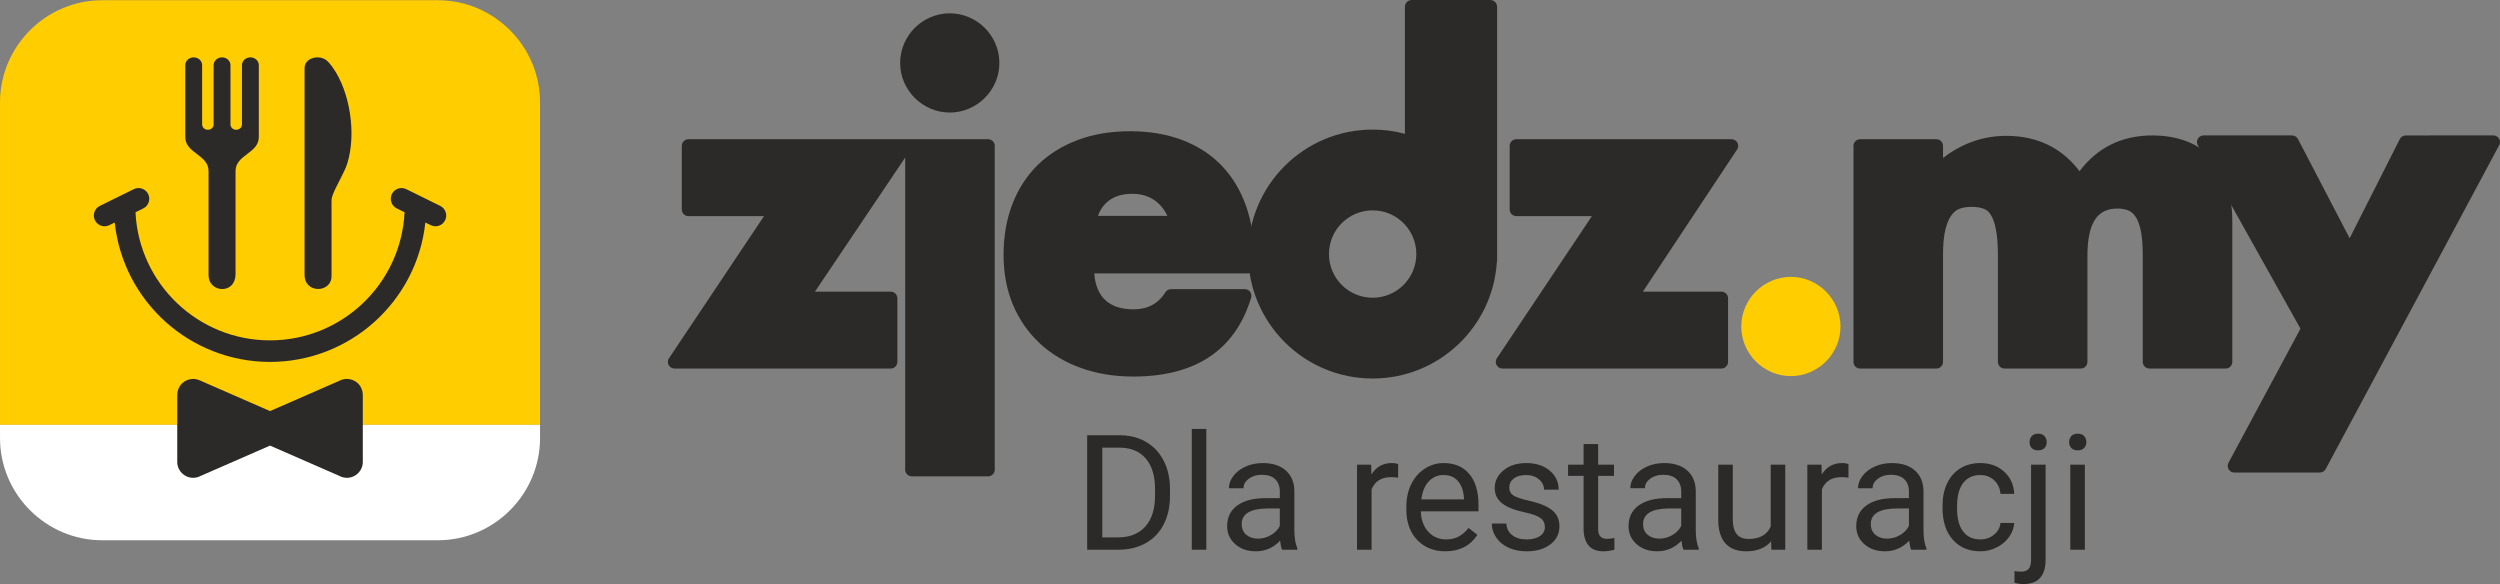
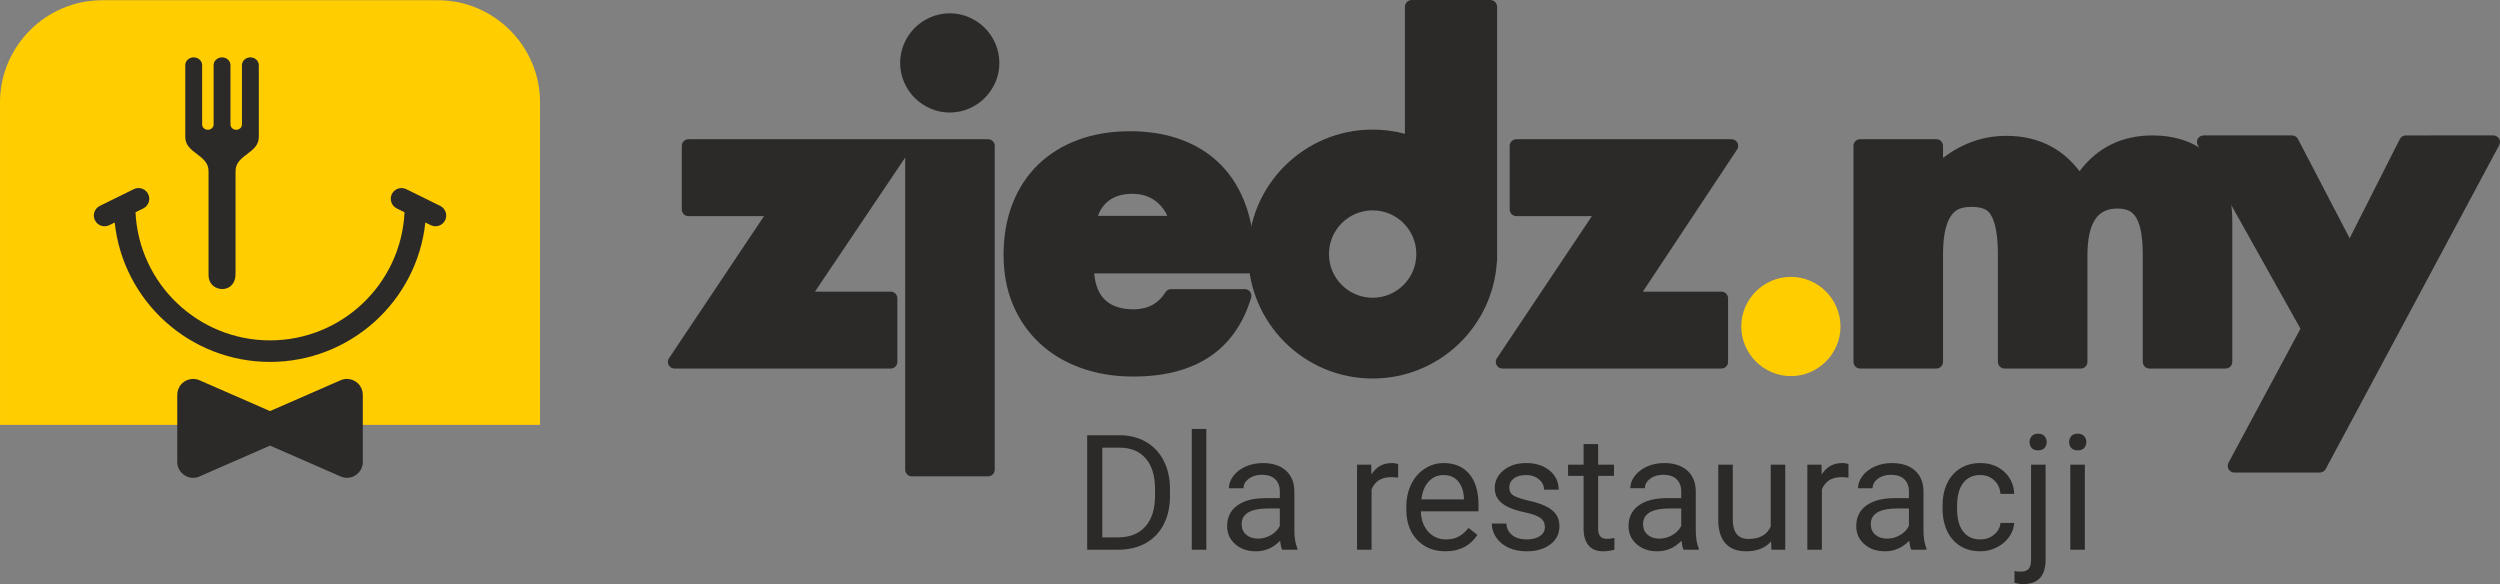
<svg xmlns="http://www.w3.org/2000/svg" xml:space="preserve" width="73.548mm" height="17.183mm" version="1.1" style="shape-rendering:geometricPrecision; text-rendering:geometricPrecision; image-rendering:optimizeQuality; fill-rule:evenodd; clip-rule:evenodd" viewBox="0 0 10554.16 2465.79">
  <rect x="0" y="0" width="10554.16" height="2465.79" fill="#808080" stroke="none" />
  <defs>
    <style type="text/css">
   
    .fil4 {fill:#FFCD00}
    .fil2 {fill:#2B2A29}
    .fil3 {fill:#2B2A29;fill-rule:nonzero}
    .fil0 {fill:#FFCD00;fill-rule:nonzero}
    .fil1 {fill:white;fill-rule:nonzero}
   
  </style>
  </defs>
  <g id="Warstwa_x0020_1">
    <g id="_105553325140160">
      <path class="fil0" d="M431.31 0.98l1417.2 0c237.24,0 431.32,194.1 431.32,431.32l0 1361.46 -2279.82 0 0 -1361.46c0,-237.22 194.08,-431.32 431.31,-431.32z" />
-       <path class="fil1" d="M2279.84 1793.76l0 55.74c0,237.22 -194.1,431.32 -431.32,431.32l-1417.21 0c-237.22,0 -431.31,-194.1 -431.31,-431.32l0 -55.74 2279.84 0z" />
      <g>
-         <path class="fil2" d="M1397.15 1182.99c-7.52,24.14 -30.71,36.89 -54.04,36.92 -22.66,0.03 -45.45,-11.95 -54.14,-37.22 -3.01,-8.75 -3.33,-15.76 -3.33,-24.98 0.06,-94.47 0.04,-273.66 0.04,-389.83 -0.04,-38.33 -0.04,-83.99 0,-132.44l0 -341.55c0,-2.1 0,-3.85 0,-6.07 0,-41.31 53.3,-56.45 86.39,-37.48 12.24,7.02 24.65,23.56 32.86,35.03 71.46,99.8 101.11,278.86 60.63,406.25 -12.37,38.9 -49.78,98.15 -62.25,134.98 -3.09,9.14 -3.72,13.2 -3.72,22.56l0.04 305.9c-0.11,9.8 0.47,18.44 -2.48,27.94z" />
        <path class="fil2" d="M880.32 721.91c-0.13,-69.24 -98.24,-74.16 -98.24,-143.49 0,-101.08 0,-202.18 0,-303.26 0,-18.24 15.94,-33.01 35.6,-33.01 19.66,0 35.6,14.77 35.6,33.01l0 250.29c0,12.4 10.85,22.46 24.22,22.46 13.39,0 24.22,-10.06 24.22,-22.46 0.01,-83.43 0,-166.86 0,-250.29 0.01,-18.24 15.94,-33.01 35.6,-33.01 19.66,0 35.6,14.77 35.6,33.01l0 250.29c0,12.4 10.85,22.46 24.22,22.46 13.39,0 24.22,-10.06 24.22,-22.46l0 -250.29c0,-18.24 15.94,-33.01 35.6,-33.01 19.67,0 35.6,14.77 35.6,33.01 0,101.08 0,202.18 0,303.26 0,69.33 -98.11,74.25 -98.24,143.49l0 433c0,0.83 0.01,1.65 0,2.48 -0.72,78.94 -92.13,78.98 -110.71,25.51 -4.2,-12.1 -3.4,-25.33 -3.31,-38.03 0,-140.98 0,-281.96 0,-422.97z" />
        <path class="fil2" d="M1858.48 869.24c22.47,11.08 31.7,38.27 20.62,60.74 -11.09,22.47 -38.3,31.68 -60.76,20.61l-22.72 -11.19c-35.79,334.31 -318.99,588.5 -655.71,588.5 -336.74,0 -619.92,-254.17 -655.71,-588.5l-22.72 11.19c-22.46,11.08 -49.67,1.87 -60.74,-20.61 -11.08,-22.47 -1.87,-49.67 20.61,-60.74 47.79,-23.56 95.57,-47.13 143.36,-70.67 22.47,-11.08 49.67,-1.87 60.74,20.61 11.09,22.47 1.87,49.67 -20.61,60.74l-32.82 16.19c14.52,302.66 264.67,540.84 567.89,540.84 303.19,0 553.37,-238.2 567.89,-540.84l-32.82 -16.19c-22.47,-11.08 -31.7,-38.27 -20.61,-60.74 11.08,-22.47 38.27,-31.68 60.74,-20.61 47.79,23.55 95.59,47.11 143.36,70.67z" />
      </g>
      <path class="fil2" d="M1139.91 1881.19l-293.21 128.15c-9.38,5.01 -20.1,7.85 -31.48,7.85 -36.97,0 -66.94,-29.98 -66.94,-66.94l0 -283.8 0.19 0c-0.01,-8.93 1.78,-17.98 5.57,-26.68 14.74,-33.79 54.07,-49.25 87.87,-34.53l298.02 130.26 298.02 -130.26c33.79,-14.72 73.13,0.73 87.87,34.53 3.79,8.7 5.58,17.75 5.57,26.68l0.19 0 0 283.8c0,36.97 -29.98,66.94 -66.94,66.94 -11.39,0 -22.1,-2.84 -31.48,-7.85l-293.21 -128.15z" />
    </g>
    <g id="_105553325142592">
      <path class="fil3" d="M9711.86 1387.62l-433.33 -774.04c-7.58,-13.52 -2.77,-30.67 10.76,-38.24 4.35,-2.44 9.07,-3.59 13.73,-3.59l373.3 -0.04c11.25,0 20.95,6.6 25.44,16.13l217.75 418 211.71 -418.63c4.94,-9.77 14.81,-15.43 25.06,-15.43l369.74 -0.07c15.53,0 28.13,12.61 28.13,28.14 0,5.65 -1.66,10.92 -4.55,15.34l-731.22 1364.83c-5.04,9.44 -14.71,14.82 -24.73,14.84l-360.85 0.1c-15.53,0 -28.14,-12.6 -28.14,-28.14 0,-5.44 1.55,-10.5 4.22,-14.81l302.97 -564.39z" />
      <path class="fil3" d="M7852.94 587.72l321.74 0c15.53,0 28.13,12.6 28.13,28.13l0 50.8c32.14,-24.62 65.64,-44.4 100.42,-59.28 52.77,-22.57 108.31,-33.87 166.53,-33.87 72.32,0 136.4,15.4 192.18,46.18 44.73,24.68 83.79,59.08 117.18,103.15 76.06,-100.72 179.15,-151.12 309.26,-151.12 45.53,0 88.74,6.7 129.54,20.1 20.89,6.84 40.45,15.74 58.61,26.63 18.2,10.92 34.91,23.81 50.05,38.63 15.33,14.98 29,32.09 40.94,51.23 11.68,18.74 21.93,39.79 30.65,63.07 8.65,23.07 15.12,48.47 19.42,76.16 4.29,27.64 6.44,57.1 6.44,88.28l0 591.94c0,15.54 -12.6,28.14 -28.13,28.14l-321.76 0c-15.53,0 -28.13,-12.6 -28.13,-28.14l0 -449.73c0,-22.43 -0.79,-42.71 -2.32,-60.79 -1.55,-18.15 -3.79,-33.85 -6.67,-46.92 -3.09,-13.56 -6.6,-25.23 -10.58,-34.94 -3.83,-9.37 -8.18,-17.28 -12.94,-23.62 -4.68,-6.24 -9.66,-11.44 -14.94,-15.51 -4.84,-3.75 -10.05,-6.63 -15.53,-8.58l-1.74 -0.67c-6,-2.05 -12.47,-3.66 -19.32,-4.79l-0.82 -0.16c-6.86,-1.08 -14.24,-1.62 -22.11,-1.62 -41.72,0 -72.67,14.72 -92.82,44.14 -22.47,32.79 -33.71,83.96 -33.71,153.47l0 449.73c0,15.54 -12.61,28.14 -28.14,28.14l-321.71 0c-15.54,0 -28.14,-12.6 -28.14,-28.14l0 -449.73c0,-22.66 -0.72,-43.06 -2.11,-61.2 -1.39,-17.91 -3.47,-33.97 -6.24,-48.06 -2.76,-14.11 -6,-26.33 -9.67,-36.61 -3.7,-10.05 -7.76,-18.64 -12.25,-25.72l-0.83 -1.39c-3.79,-5.75 -8.06,-10.6 -12.79,-14.58 -4.79,-4 -10.06,-7.09 -15.77,-9.16 -7.43,-2.7 -15.3,-4.72 -23.61,-6.01 -8.48,-1.33 -18.2,-2.01 -29.04,-2.01 -9.07,0 -17.42,0.6 -25.03,1.79 -7.96,1.23 -15.67,3.1 -23.05,5.55 -5.91,1.97 -11.71,5.04 -17.32,9.16 -5.78,4.26 -11.34,9.74 -16.6,16.39 -5.4,6.82 -10.29,15.04 -14.59,24.62 -4.59,10.33 -8.67,22.3 -12.13,35.95 -3.59,14.08 -6.26,30.12 -8.02,48.06l-0.09 0.72c-1.71,17.97 -2.58,38.8 -2.58,62.49l0 449.73c0,15.54 -12.6,28.14 -28.13,28.14l-321.74 0c-15.53,0 -28.13,-12.6 -28.13,-28.14l0 -911.9c0,-15.53 12.6,-28.13 28.13,-28.13z" />
      <path class="fil3" d="M6935.56 1231.21l331.63 0c15.53,0 28.13,12.6 28.13,28.13l0 268.42c0,15.54 -12.6,28.14 -28.13,28.14l-924.34 0c-15.53,0 -28.13,-12.6 -28.13,-28.14 0,-6.6 2.27,-12.66 6.07,-17.46l399.71 -597.9 -318.99 0c-15.54,0 -28.14,-12.6 -28.14,-28.14l0 -268.4c0,-15.53 12.6,-28.13 28.14,-28.13l908.36 0c15.53,0 28.13,12.6 28.13,28.13 0,6.4 -2.14,12.3 -5.75,17.03l-396.68 598.33z" />
      <path class="fil3" d="M4928.11 911.24c-2.86,-6.39 -6.03,-12.48 -9.53,-18.24 -9.26,-15.3 -21.02,-28.79 -35.17,-40.42 -13.89,-11.41 -29.32,-20.02 -46.18,-25.7 -17.22,-5.78 -36.16,-8.7 -56.88,-8.7 -22.13,0 -41.87,2.8 -59.22,8.35 -16.88,5.42 -31.77,13.5 -44.63,24.18 -12.92,10.81 -23.48,23.75 -31.63,38.83 -3.64,6.76 -6.84,13.98 -9.6,21.7l292.84 0zm-308.71 242.92c8.35,101.14 63.77,151.71 166.27,151.71 59.54,0 104.34,-24.02 134.36,-72.04 5.32,-8.55 14.46,-13.23 23.85,-13.25l311.08 -0.06c15.53,0 28.14,12.61 28.14,28.14 0,3.43 -0.62,6.73 -1.75,9.76 -33.44,109.89 -92.04,192.68 -175.77,248.3 -83.24,55.28 -190.5,82.93 -321.69,82.93 -80.07,0 -153.75,-12.15 -220.98,-36.42 -33.84,-12.21 -65.22,-27.01 -94.05,-44.3 -29.2,-17.52 -55.91,-37.58 -80.06,-60.17l-1.62 -1.62c-23.71,-22.39 -44.73,-46.82 -63,-73.21 -18.86,-27.27 -34.86,-56.54 -47.96,-87.72 -13.13,-31.28 -23.02,-64.6 -29.65,-99.92 -6.59,-35.13 -9.89,-71.82 -9.89,-110.05 0,-39.36 3.11,-77.03 9.33,-112.92 6.21,-35.93 15.63,-70.13 28.2,-102.5 12.56,-32.33 27.82,-62.29 45.75,-89.8 18.02,-27.68 38.79,-52.95 62.18,-75.73 23.32,-22.69 49.16,-42.83 77.49,-60.39 28.08,-17.42 58.58,-32.23 91.4,-44.44 32.89,-12.2 67.78,-21.37 104.6,-27.42 36.87,-6.06 75.51,-9.1 115.82,-9.1 80.23,0 152.83,12.2 217.75,36.52 32.86,12.33 63.13,27.37 90.74,45.1 27.78,17.84 53.15,38.53 76.03,62.05 22.7,23.33 42.82,49.41 60.28,78.15 17.39,28.63 32.04,59.64 43.87,92.95 11.74,33.09 20.62,68.49 26.55,106.13 5.91,37.54 8.87,76.7 8.87,117.4l0 33.78c0,15.53 -12.6,28.14 -28.13,28.14l-648.01 0z" />
      <path class="fil3" d="M3800.07 265.65c0,-13.91 1.42,-27.82 4.22,-41.7 2.77,-13.66 6.93,-26.88 12.43,-39.61 5.55,-12.86 12.01,-24.71 19.32,-35.5 7.59,-11.22 16.14,-21.58 25.61,-31.05 9.47,-9.47 19.83,-18.04 31.05,-25.63 10.82,-7.3 22.66,-13.75 35.5,-19.3 12.73,-5.52 25.96,-9.67 39.62,-12.43 13.86,-2.81 27.78,-4.22 41.7,-4.22 13.92,0 27.84,1.41 41.7,4.22 13.66,2.76 26.89,6.9 39.62,12.43 12.84,5.55 24.71,12 35.5,19.3 10.95,7.42 21.34,16 31,25.7 9.53,9.4 18.08,19.77 25.67,30.98l1.26 2.05c6.93,10.49 12.97,21.67 18.05,33.45 5.5,12.73 9.67,25.96 12.41,39.61 2.81,13.89 4.23,27.8 4.23,41.7 0,13.92 -1.42,27.85 -4.23,41.72 -2.74,13.65 -6.92,26.88 -12.41,39.61 -5.4,12.53 -11.9,24.37 -19.39,35.44 -7.35,11.04 -15.91,21.38 -25.54,31.01l-0.1 0.11c-9.64,9.63 -19.99,18.2 -30.98,25.61l-2.05 1.26c-10.49,6.93 -21.65,12.97 -33.42,18.05 -12.73,5.5 -25.96,9.64 -39.62,12.41 -13.88,2.81 -27.78,4.23 -41.7,4.23 -13.92,0 -27.84,-1.42 -41.7,-4.23 -13.66,-2.77 -26.89,-6.92 -39.62,-12.41 -12.53,-5.41 -24.37,-11.9 -35.43,-19.39 -11.04,-7.35 -21.38,-15.91 -31.02,-25.54 -19.06,-18.96 -34.05,-41.16 -45.03,-66.57 -5.5,-12.73 -9.67,-25.96 -12.43,-39.61 -2.8,-13.86 -4.22,-27.8 -4.22,-41.72z" />
      <path class="fil3" d="M3440.46 1231.21l319.76 0c15.53,0 28.14,12.6 28.14,28.13l0 268.42c0,15.54 -12.61,28.14 -28.14,28.14l-912.48 0c-15.51,0 -28.13,-12.6 -28.13,-28.14 0,-6.6 2.28,-12.66 6.08,-17.46l399.71 -597.9 -318.99 0c-15.53,0 -28.14,-12.6 -28.14,-28.14l0 -268.4c0,-15.53 12.61,-28.14 28.14,-28.14 313.29,0 631.85,0 943.11,0l321.76 0c15.53,0 28.13,12.61 28.13,28.14l0 1366.99c0,15.53 -12.6,28.13 -28.13,28.13l-321.76 0c-15.53,0 -28.13,-12.6 -28.13,-28.13l0 -1317.74 -380.95 566.11z" />
      <path class="fil3" d="M6320.3 28.97l0 1043.54 0 26.53c0,2.83 -0.4,5.58 -1.16,8.17 -17.87,274.04 -245.74,490.77 -524.31,490.77 -290.19,0 -525.44,-235.25 -525.44,-525.47 0,-290.2 235.25,-525.46 525.44,-525.46 47.11,0 92.74,6.24 136.18,17.85l0 -535.93c0,-15.99 12.97,-28.97 28.97,-28.97l331.34 0c16,0 28.97,12.99 28.97,28.97zm-525.46 859.11c-101.86,0 -184.43,82.57 -184.43,184.44 0,101.86 82.57,184.43 184.43,184.43 101.87,0 184.44,-82.57 184.44,-184.43 0,-101.87 -82.57,-184.44 -184.44,-184.44z" />
      <path class="fil4" d="M7351.03 1378.37c0,-13.92 1.41,-27.84 4.2,-41.7 2.78,-13.66 6.95,-26.88 12.44,-39.61 5.54,-12.87 12.01,-24.73 19.32,-35.52 7.59,-11.21 16.14,-21.58 25.6,-31.04 9.49,-9.49 19.85,-18.04 31.07,-25.63 10.81,-7.3 22.64,-13.76 35.5,-19.32 12.73,-5.51 25.96,-9.66 39.61,-12.43 13.88,-2.8 27.78,-4.2 41.7,-4.2 13.93,0 27.85,1.41 41.72,4.2 13.65,2.77 26.88,6.92 39.61,12.43 12.86,5.55 24.73,12.01 35.52,19.32 10.95,7.4 21.32,16 31,25.69 9.53,9.4 18.08,19.79 25.67,31l1.26 2.05c6.92,10.49 12.97,21.67 18.05,33.45 5.5,12.73 9.66,25.96 12.41,39.61 2.81,13.88 4.22,27.78 4.22,41.7 0,13.92 -1.41,27.84 -4.22,41.72 -2.76,13.65 -6.92,26.88 -12.41,39.61 -5.41,12.53 -11.9,24.37 -19.39,35.43 -7.35,11.05 -15.91,21.38 -25.54,31.02l-0.11 0.11c-9.64,9.63 -19.98,18.2 -30.97,25.61l-2.05 1.26c-10.49,6.93 -21.65,12.97 -33.44,18.04 -12.73,5.51 -25.96,9.66 -39.61,12.43 -13.88,2.81 -27.78,4.22 -41.72,4.22 -13.92,0 -27.82,-1.41 -41.7,-4.22 -13.65,-2.77 -26.88,-6.92 -39.61,-12.43 -12.53,-5.4 -24.37,-11.88 -35.43,-19.37 -11.05,-7.35 -21.38,-15.91 -31.02,-25.54 -19.07,-18.96 -34.05,-41.17 -45.03,-66.57 -5.5,-12.73 -9.67,-25.96 -12.44,-39.61 -2.8,-13.88 -4.2,-27.8 -4.2,-41.72z" />
    </g>
    <path class="fil3" d="M4589.74 2320.76l0 -483.32 136.41 0c42.03,0 79.2,9.28 111.6,27.87 32.29,18.68 57.21,45.09 74.78,79.41 17.68,34.22 26.52,73.64 26.73,118.17l0 30.82c0,45.55 -8.84,85.54 -26.39,119.87 -17.56,34.21 -42.72,60.61 -75.35,78.97 -32.63,18.35 -70.59,27.75 -113.97,28.21l-133.81 0zm63.79 -430.87l0 378.76 66.96 0c49.18,0 87.36,-15.3 114.77,-45.78 27.31,-30.58 40.91,-74.09 40.91,-130.51l0 -28.21c0,-54.83 -12.81,-97.44 -38.64,-127.92 -25.72,-30.48 -62.31,-45.88 -109.66,-46.34l-74.33 0zm439.14 430.87l-61.4 0 0 -509.84 61.4 0 0 509.84zm319.96 0c-3.52,-7.13 -6.34,-19.72 -8.61,-37.84 -28.54,29.69 -62.65,44.53 -102.19,44.53 -35.47,0 -64.47,-10.09 -87.13,-30.14 -22.77,-19.95 -34.1,-45.32 -34.1,-76.14 0,-37.38 14.26,-66.4 42.71,-87.13 28.44,-20.72 68.44,-31.04 119.98,-31.04l59.71 0 0 -28.21c0,-21.41 -6.34,-38.52 -19.26,-51.32 -12.8,-12.7 -31.73,-19.04 -56.77,-19.04 -21.86,0 -40.21,5.55 -55.06,16.55 -14.84,11.11 -22.2,24.47 -22.2,40.22l-61.75 0c0,-17.91 6.34,-35.24 19.03,-52 12.8,-16.66 30.02,-29.92 51.78,-39.66 21.87,-9.74 45.78,-14.61 71.95,-14.61 41.36,0 73.76,10.42 97.21,31.04 23.45,20.74 35.57,49.18 36.48,85.54l0 165.31c0,32.96 4.2,59.14 12.7,78.62l0 5.32 -64.47 0zm-101.86 -46.8c19.27,0 37.51,-4.98 54.73,-14.95 17.33,-9.97 29.79,-22.89 37.5,-38.86l0 -73.64 -48.14 0c-75.24,0 -112.85,21.98 -112.85,66.05 0,19.26 6.46,34.33 19.26,45.09 12.92,10.88 29.35,16.32 49.51,16.32zm591.77 -257.3c-9.3,-1.48 -19.37,-2.27 -30.14,-2.27 -40.34,0 -67.65,17.11 -82.04,51.44l0 254.91 -61.4 0 0 -359.15 59.83 0 0.9 41.46c20.16,-32.06 48.72,-48.14 85.66,-48.14 12.01,0 21.07,1.59 27.19,4.65l0 57.1zm199.28 310.78c-48.72,0 -88.37,-16.09 -118.85,-48.04 -30.59,-31.94 -45.88,-74.66 -45.88,-128.25l0 -11.34c0,-35.57 6.9,-67.42 20.51,-95.4 13.59,-27.98 32.62,-49.85 57.1,-65.71 24.35,-15.86 50.87,-23.79 79.41,-23.79 46.68,0 83.06,15.41 108.89,46.22 25.94,30.71 38.86,74.78 38.86,132.11l0 25.5 -243.36 0c0.9,35.46 11.32,64.02 31.04,85.87 19.83,21.75 44.99,32.63 75.57,32.63 21.64,0 39.99,-4.42 55.06,-13.26 15.08,-8.83 28.21,-20.62 39.55,-35.23l37.5 29.23c-30.14,46.22 -75.22,69.45 -135.39,69.45zm-7.71 -322c-24.81,0 -45.53,8.95 -62.42,27.08 -16.76,18.02 -27.19,43.28 -31.15,75.8l179.92 0 0 -4.64c-1.82,-31.17 -10.2,-55.41 -25.27,-72.51 -15.07,-17.23 -35.34,-25.73 -61.07,-25.73zm427.93 220.03c0,-16.55 -6.23,-29.46 -18.81,-38.63 -12.46,-9.18 -34.21,-17.11 -65.36,-23.79 -31.05,-6.57 -55.75,-14.62 -73.99,-23.91 -18.24,-9.3 -31.73,-20.28 -40.57,-33.21 -8.71,-12.8 -13.03,-28.1 -13.03,-45.76 0,-29.46 12.47,-54.27 37.28,-74.66 24.93,-20.39 56.77,-30.59 95.51,-30.59 40.67,0 73.64,10.53 99.02,31.61 25.39,20.95 38.07,47.91 38.07,80.66l-61.75 0c0,-16.88 -7.13,-31.38 -21.41,-43.51 -14.28,-12.11 -32.29,-18.24 -53.93,-18.24 -22.43,0 -39.88,4.88 -52.46,14.62 -12.69,9.74 -18.91,22.43 -18.91,38.19 0,14.72 5.77,25.94 17.56,33.54 11.78,7.48 32.96,14.61 63.56,21.53 30.69,6.79 55.52,15.07 74.55,24.58 19.03,9.51 33.08,20.97 42.26,34.33 9.17,13.37 13.82,29.69 13.82,48.95 0,32.06 -12.8,57.79 -38.52,77.16 -25.73,19.37 -58.92,29.12 -99.93,29.12 -28.77,0 -54.16,-5.09 -76.36,-15.3 -22.1,-10.2 -39.43,-24.47 -51.89,-42.72 -12.59,-18.24 -18.81,-37.96 -18.81,-59.25l61.4 0c1.13,20.62 9.4,36.94 24.81,49.06 15.3,12.01 35.69,18.01 60.84,18.01 23.23,0 41.92,-4.65 55.97,-14.05 14.05,-9.4 21.08,-21.98 21.08,-37.73zm224.78 -350.89l0 87.02 66.96 0 0 47.47 -66.96 0 0 222.74c0,14.39 2.94,25.16 8.95,32.29 5.88,7.26 16.09,10.88 30.48,10.88 7.13,0 16.88,-1.35 29.23,-3.96l0 49.74c-16.2,4.42 -31.84,6.69 -47.14,6.69 -27.42,0 -48.14,-8.38 -62.08,-24.93 -13.95,-16.66 -20.85,-40.22 -20.85,-70.7l0 -222.74 -65.49 0 0 -47.47 65.49 0 0 -87.02 61.4 0zm360.4 446.17c-3.52,-7.13 -6.34,-19.72 -8.61,-37.84 -28.54,29.69 -62.65,44.53 -102.19,44.53 -35.47,0 -64.47,-10.09 -87.13,-30.14 -22.77,-19.95 -34.1,-45.32 -34.1,-76.14 0,-37.38 14.26,-66.4 42.71,-87.13 28.44,-20.72 68.44,-31.04 119.98,-31.04l59.71 0 0 -28.21c0,-21.41 -6.34,-38.52 -19.26,-51.32 -12.8,-12.7 -31.73,-19.04 -56.77,-19.04 -21.86,0 -40.21,5.55 -55.06,16.55 -14.84,11.11 -22.2,24.47 -22.2,40.22l-61.75 0c0,-17.91 6.34,-35.24 19.03,-52 12.8,-16.66 30.02,-29.92 51.78,-39.66 21.87,-9.74 45.78,-14.61 71.95,-14.61 41.36,0 73.76,10.42 97.21,31.04 23.45,20.74 35.57,49.18 36.48,85.54l0 165.31c0,32.96 4.2,59.14 12.7,78.62l0 5.32 -64.47 0zm-101.86 -46.8c19.27,0 37.51,-4.98 54.73,-14.95 17.33,-9.97 29.79,-22.89 37.5,-38.86l0 -73.64 -48.14 0c-75.24,0 -112.85,21.98 -112.85,66.05 0,19.26 6.46,34.33 19.26,45.09 12.92,10.88 29.35,16.32 49.51,16.32zm471.66 11.34c-23.91,28.1 -58.91,42.15 -105.26,42.15 -38.17,0 -67.4,-11.22 -87.35,-33.42 -20.05,-22.21 -30.25,-55.18 -30.48,-98.69l0 -233.73 61.42 0 0 232.03c0,54.39 22.2,81.69 66.38,81.69 46.91,0 78.18,-17.56 93.71,-52.46l0 -261.26 61.4 0 0 359.15 -58.46 0 -1.36 -35.46zm326.65 -268.63c-9.3,-1.48 -19.37,-2.27 -30.14,-2.27 -40.34,0 -67.65,17.11 -82.04,51.44l0 254.91 -61.4 0 0 -359.15 59.83 0 0.9 41.46c20.16,-32.06 48.72,-48.14 85.66,-48.14 12.01,0 21.07,1.59 27.19,4.65l0 57.1zm264.89 304.09c-3.52,-7.13 -6.34,-19.72 -8.61,-37.84 -28.54,29.69 -62.65,44.53 -102.19,44.53 -35.47,0 -64.47,-10.09 -87.13,-30.14 -22.77,-19.95 -34.1,-45.32 -34.1,-76.14 0,-37.38 14.26,-66.4 42.71,-87.13 28.44,-20.72 68.44,-31.04 119.98,-31.04l59.71 0 0 -28.21c0,-21.41 -6.34,-38.52 -19.26,-51.32 -12.8,-12.7 -31.73,-19.04 -56.77,-19.04 -21.86,0 -40.21,5.55 -55.06,16.55 -14.84,11.11 -22.2,24.47 -22.2,40.22l-61.75 0c0,-17.91 6.34,-35.24 19.03,-52 12.8,-16.66 30.02,-29.92 51.78,-39.66 21.87,-9.74 45.78,-14.61 71.95,-14.61 41.36,0 73.76,10.42 97.21,31.04 23.45,20.74 35.57,49.18 36.48,85.54l0 165.31c0,32.96 4.2,59.14 12.7,78.62l0 5.32 -64.47 0zm-101.86 -46.8c19.27,0 37.51,-4.98 54.73,-14.95 17.33,-9.97 29.79,-22.89 37.5,-38.86l0 -73.64 -48.14 0c-75.24,0 -112.85,21.98 -112.85,66.05 0,19.26 6.46,34.33 19.26,45.09 12.92,10.88 29.35,16.32 49.51,16.32zm394.05 3.29c21.87,0 41.01,-6.57 57.33,-19.93 16.43,-13.26 25.49,-29.81 27.31,-49.74l58 0c-1.02,20.62 -8.15,40.11 -21.18,58.79 -13.03,18.58 -30.48,33.31 -52.35,44.41 -21.75,11.11 -44.86,16.66 -69.11,16.66 -48.95,0 -87.81,-16.32 -116.69,-49.06 -28.9,-32.63 -43.28,-77.26 -43.28,-133.91l0 -10.2c0,-35 6.34,-66.05 19.14,-93.35 12.92,-27.19 31.27,-48.27 55.29,-63.34 24.02,-15.07 52.46,-22.66 85.2,-22.66 40.22,0 73.76,12.13 100.39,36.25 26.62,24.14 40.9,55.41 42.59,93.94l-58 0c-1.82,-23.23 -10.65,-42.38 -26.4,-57.21 -15.86,-14.97 -35.34,-22.44 -58.58,-22.44 -31.27,0 -55.41,11.22 -72.51,33.65 -17.22,22.43 -25.72,54.95 -25.72,97.44l0 11.67c0,41.36 8.5,73.2 25.49,95.51 17.12,22.43 41.36,33.54 73.08,33.54zm275.19 -315.64l0 400.63c0,69.11 -31.38,103.55 -93.92,103.55 -13.59,0 -26.06,-1.92 -37.5,-5.9l0 -49.16c7.02,1.81 16.32,2.6 27.87,2.6 13.7,0 24.14,-3.62 31.38,-11.09 7.15,-7.36 10.76,-20.29 10.76,-38.64l0 -401.97 61.4 0zm-67.75 -95.28c0,-9.74 3.06,-18.02 9.18,-25.04 6,-6.92 14.95,-10.42 26.62,-10.42 12.01,0 21.08,3.39 27.31,10.3 6.11,6.8 9.28,15.18 9.28,25.16 0,9.97 -3.17,18.24 -9.28,24.93 -6.23,6.69 -15.3,9.97 -27.31,9.97 -11.9,0 -20.85,-3.29 -26.85,-9.97 -6.01,-6.69 -8.95,-14.95 -8.95,-24.93zm233.39 454.44l-61.4 0 0 -359.15 61.4 0 0 359.15zm-66.38 -454.44c0,-9.97 3.06,-18.35 9.17,-25.16 6.01,-6.92 15.07,-10.3 26.96,-10.3 12.01,0 21.08,3.39 27.31,10.3 6.13,6.8 9.3,15.18 9.3,25.16 0,9.97 -3.17,18.24 -9.3,24.93 -6.23,6.69 -15.3,9.97 -27.31,9.97 -11.9,0 -20.95,-3.29 -26.96,-9.97 -6.11,-6.69 -9.17,-14.95 -9.17,-24.93z" />
  </g>
</svg>